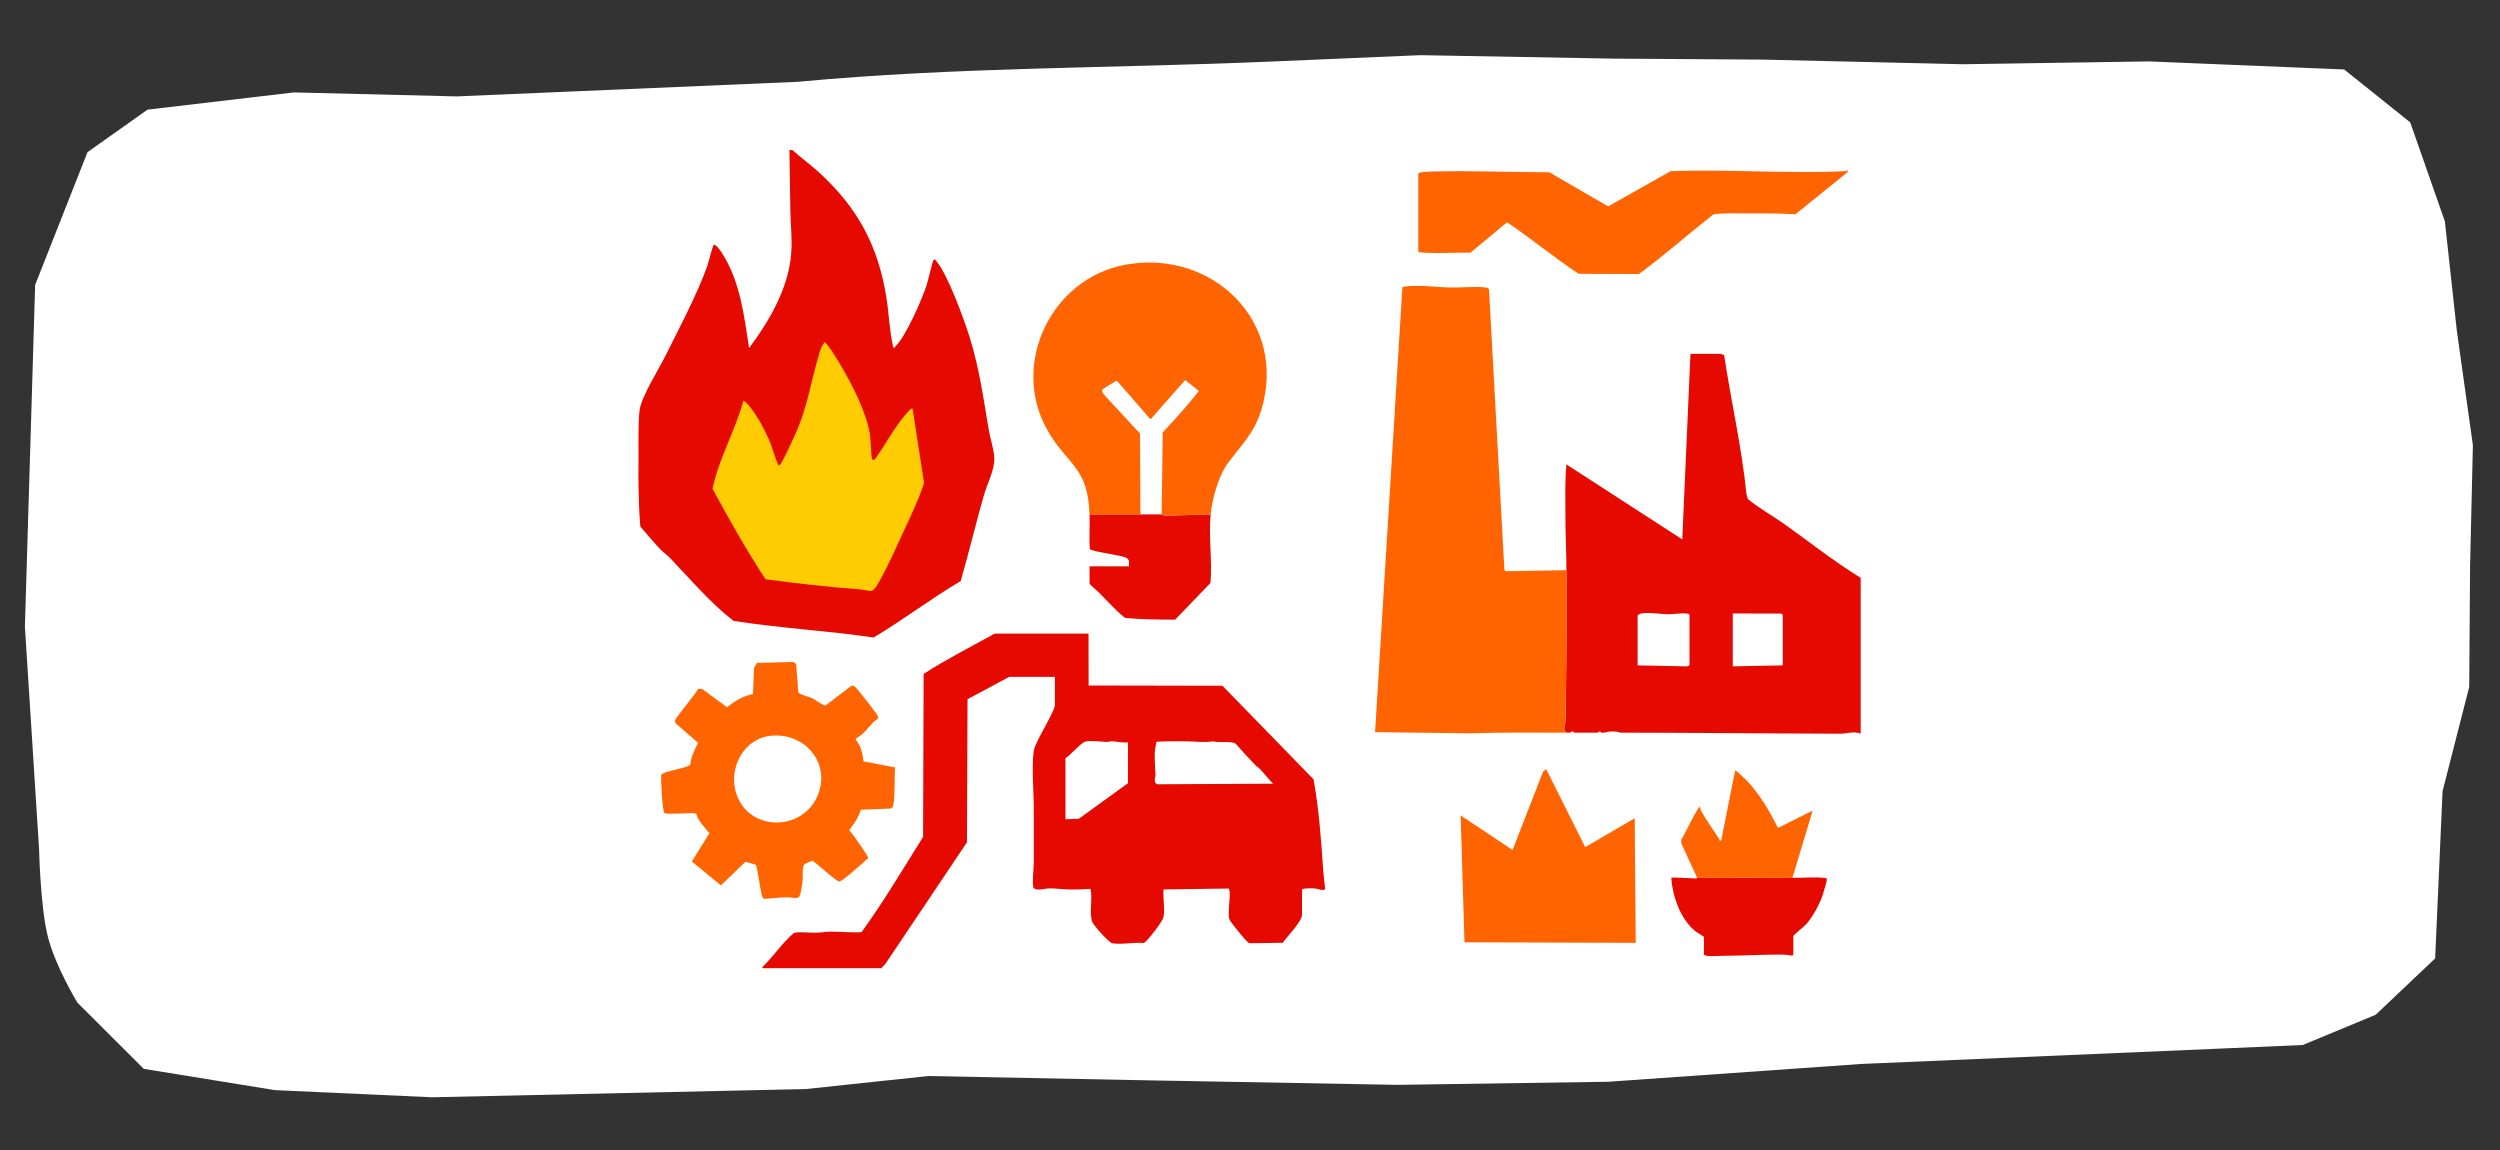
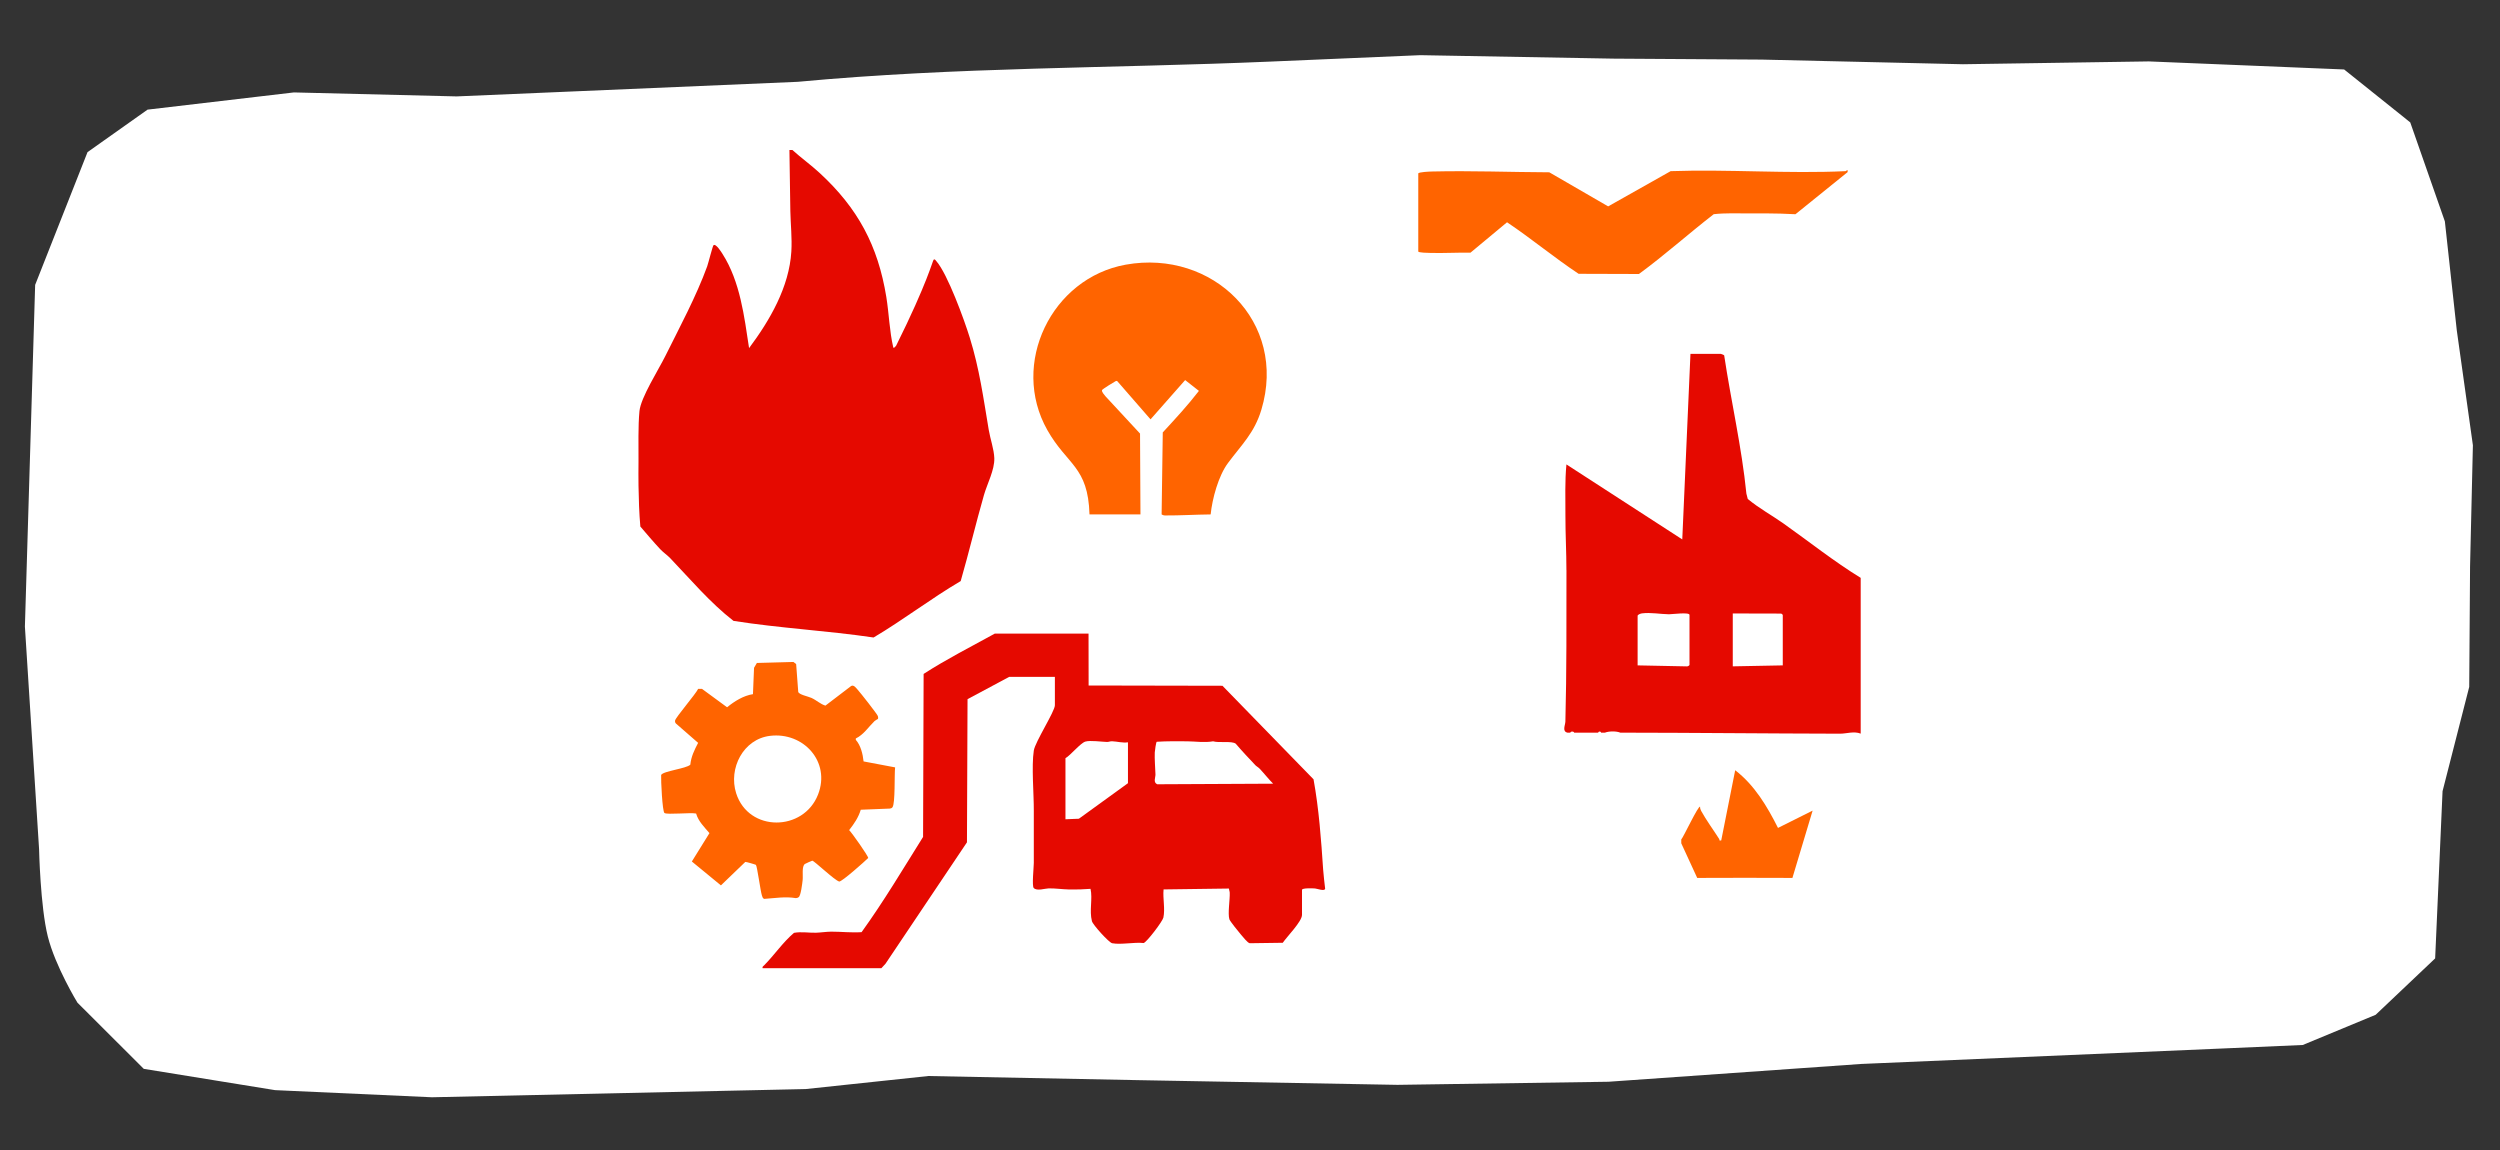
<svg xmlns="http://www.w3.org/2000/svg" width="650" height="299" viewBox="0 0 650 299" fill="none">
  <rect x="0" y="0" width="650" height="299" fill="#333333" stroke="none" />
  <path d="M419.416 15.244L458.095 15.494L510.354 16.703L558.7 15.967L609.476 18.061L626.664 31.825L635.665 57.563L638.762 85.874L642.954 115.771L642.216 147.272L641.998 178.592L635.064 205.714L633.14 249.187L617.677 263.841L598.724 271.695L578.01 272.601L483.918 276.628L418.214 281.254L363.335 282.061L295.774 280.836L241.359 279.766L209.488 283.153L112.301 285.289L71.511 283.436L37.38 277.901L20.131 260.687C20.131 260.687 14.374 251.265 12.427 243.469C10.48 235.674 10.159 220.762 10.159 220.762L6.475 162.912L9.14 74.07L22.756 39.554L38.364 28.505L76.414 24.031L118.723 25.066L147.837 23.821L207.447 21.27C248.656 17.411 288.936 17.783 330.213 16.016L369.268 14.345L419.416 15.244Z" fill="white" />
  <g clip-path="url(#clip0_810_80)">
-     <path d="M206.02 39C208.32 41.07 210.87 42.9 213.14 45C223.03 54.13 228.27 63.85 230.44 77.2C231.15 81.58 231.25 86.06 232.26 90.38C232.52 90.56 232.82 90.06 233 89.87C235.7 87 239.48 78.32 240.83 74.45C241.21 73.37 242.48 67.72 242.76 67.51C243.07 67.27 243.31 67.75 243.47 67.92C246.39 71.28 250.72 83.2 252.13 87.76C254.66 95.9 255.68 103.48 257.08 111.81C257.47 114.12 258.44 116.81 258.52 119.12C258.62 122.16 256.67 125.78 255.83 128.7C253.71 136.11 251.92 143.66 249.78 151.08C242.02 155.64 234.88 161.16 227.13 165.75C215.03 163.96 202.8 163.34 190.71 161.43C184.66 156.73 179.56 150.69 174.26 145.13C173.52 144.36 172.45 143.63 171.63 142.76C169.86 140.87 168.18 138.86 166.49 136.9C166.18 133.43 166.07 129.79 166.01 126.26C165.97 124.18 166 122.09 166.01 120.01C166.03 115.96 165.88 110.84 166.26 106.89C166.6 103.37 171.22 96.13 172.97 92.6C176.66 85.18 181.06 76.98 183.87 69.25C184.15 68.47 185.29 63.95 185.51 63.76C186.12 63.24 187.56 65.55 187.86 66.03C192.46 73.26 193.49 82.23 194.76 90.51C200.16 83.28 205.2 74.62 205.75 65.38C205.96 61.88 205.56 58.35 205.49 54.89C205.39 49.59 205.31 44.3 205.25 39H206H206.02Z" fill="#E50900" />
+     <path d="M206.02 39C208.32 41.07 210.87 42.9 213.14 45C223.03 54.13 228.27 63.85 230.44 77.2C231.15 81.58 231.25 86.06 232.26 90.38C232.52 90.56 232.82 90.06 233 89.87C241.21 73.37 242.48 67.72 242.76 67.51C243.07 67.27 243.31 67.75 243.47 67.92C246.39 71.28 250.72 83.2 252.13 87.76C254.66 95.9 255.68 103.48 257.08 111.81C257.47 114.12 258.44 116.81 258.52 119.12C258.62 122.16 256.67 125.78 255.83 128.7C253.71 136.11 251.92 143.66 249.78 151.08C242.02 155.64 234.88 161.16 227.13 165.75C215.03 163.96 202.8 163.34 190.71 161.43C184.66 156.73 179.56 150.69 174.26 145.13C173.52 144.36 172.45 143.63 171.63 142.76C169.86 140.87 168.18 138.86 166.49 136.9C166.18 133.43 166.07 129.79 166.01 126.26C165.97 124.18 166 122.09 166.01 120.01C166.03 115.96 165.88 110.84 166.26 106.89C166.6 103.37 171.22 96.13 172.97 92.6C176.66 85.18 181.06 76.98 183.87 69.25C184.15 68.47 185.29 63.95 185.51 63.76C186.12 63.24 187.56 65.55 187.86 66.03C192.46 73.26 193.49 82.23 194.76 90.51C200.16 83.28 205.2 74.62 205.75 65.38C205.96 61.88 205.56 58.35 205.49 54.89C205.39 49.59 205.31 44.3 205.25 39H206H206.02Z" fill="#E50900" />
    <path d="M407.27 148.25C407.27 143.59 407 138.76 407.01 134.13C407.02 129.5 406.85 125.16 407.27 120.75L437.39 140.25L439.52 92H447.4C447.48 92 448.25 92.29 448.29 92.41C450.09 104.41 452.85 116.25 454.06 128.34L454.42 129.73C457.27 132.11 460.58 133.91 463.61 136.04C470.32 140.78 476.78 145.95 483.78 150.24V190.74C482.03 190.05 480.1 190.76 478.41 190.76C459.32 190.72 440.46 190.51 421.28 190.49C420.27 190.07 418.35 190.07 417.28 190.49C416.95 190.49 416.61 190.49 416.28 190.49C416.24 190.11 415.57 190.11 415.53 190.49C413.45 190.49 411.36 190.49 409.28 190.49C409.18 190.1 408.36 190.12 408.28 190.49C408.03 190.49 407.78 190.49 407.53 190.49C406.09 190.14 406.98 188.56 407 187.59C407.34 174.61 407.27 161.28 407.28 148.24L407.27 148.25ZM425.77 173L438.64 173.26C438.85 173.27 439.27 173.01 439.27 172.87V159.87C439.27 159.1 434.68 159.72 433.93 159.71C431.68 159.68 429.15 159.18 426.89 159.48C426.56 159.52 425.78 159.8 425.78 160.12V173H425.77ZM463.52 173V159.88C463.52 159.81 463.24 159.57 463.11 159.53L450.52 159.5V173.25L463.52 173Z" fill="#E50900" />
    <path d="M283.02 164.75L283.04 178.23L317.84 178.3L341.52 202.62C342.92 210.32 343.5 218.3 344.02 226.12C344.13 227.76 344.37 229.45 344.54 231.08C344.37 231.8 342.41 231.03 341.89 231C341.37 230.97 338.52 230.83 338.52 231.37V237.87C338.52 239.59 334.58 243.55 333.52 245.12L324.92 245.24C324.37 245.14 323.13 243.55 322.65 243C322.11 242.37 319.81 239.55 319.64 239.01C319.19 237.56 319.8 233.9 319.73 232.12C319.72 231.75 319.55 231.39 319.51 231.02L302.53 231.25C302.3 233.59 302.97 236.3 302.48 238.57C302.26 239.56 298.21 244.91 297.35 245.19C294.91 244.91 291.48 245.68 289.16 245.24C288.34 245.08 284.15 240.47 283.9 239.5C283.19 236.74 284.12 233.74 283.54 231.1C281.67 231.25 279.78 231.3 277.89 231.26C276.17 231.22 274.38 230.95 272.65 230.98C271.66 231 269.61 231.74 268.77 230.88C268.27 230.37 268.78 225.52 268.79 224.36C268.82 219.89 268.76 215.32 268.79 210.88C268.82 206.44 268.16 199.2 268.79 195.14C269.14 192.88 274.27 184.96 274.27 183.37V175.99H262.39L251.56 181.78L251.41 219L230.23 250.57L229.15 251.74H198.27C198.17 251.3 198.42 251.24 198.66 251C201.37 248.27 203.5 245.04 206.44 242.54C208.33 242.19 210.32 242.56 212.15 242.51C213.4 242.47 214.86 242.24 216.13 242.23C218.77 242.23 221.42 242.54 224.01 242.36C229.75 234.41 234.79 225.92 240 217.6L240.14 175.22C246.09 171.37 252.44 168.17 258.64 164.74H283.02V164.75ZM293.27 193C291.86 193.21 290.49 192.78 289.14 192.73C288.68 192.71 288.22 192.92 287.85 192.91C286.39 192.87 283.48 192.44 282.2 192.81C280.92 193.18 278.35 196.37 277.02 197.13V213.01L280.51 212.87L293.27 203.63V193.01V193ZM326.36 198.91C324.64 197.1 322.91 195.26 321.29 193.36C320.25 192.58 316.91 193.21 315.4 192.74C313.19 193.14 310.87 192.76 308.65 192.74C306.02 192.72 303.35 192.69 300.75 192.86C300.57 192.99 300.26 195.17 300.24 195.63C300.17 197.35 300.36 199.56 300.42 201.34C300.45 202.15 299.76 203.41 300.88 203.91L331.02 203.76C329.8 202.54 328.71 201.13 327.53 199.88C327.15 199.48 326.65 199.23 326.36 198.92V198.91Z" fill="#E50900" />
-     <path d="M296.52 133.75C298.35 133.77 300.19 133.74 302.02 133.75C302.06 133.75 302.41 134.02 302.87 134.02C306.85 134.04 310.8 133.79 314.77 133.75C314.2 139.38 315.23 145.85 314.72 151.57L305.52 161.12C301.26 161.09 296.96 161.06 292.71 160.69C291.75 160.45 286.76 155.1 285.66 153.99C285.29 153.62 283.28 152.03 283.28 151.62V147.24H293.53C293.51 146.29 293.81 145.56 292.85 145.05C291.32 144.24 283.81 143.49 283.32 142.7C283.17 139.72 283.37 136.72 283.28 133.74C287.69 133.78 292.12 133.69 296.53 133.74L296.52 133.75Z" fill="#E50900" />
-     <path d="M441.27 228.25C449.51 228.22 457.78 228.2 466.02 228.25C468.52 228.26 471.78 227.98 474.16 228.24C474.47 228.27 474.91 228.27 475 228.65C475.05 228.86 474.07 232.22 473.89 232.74C473.02 235.22 471.38 238.28 469.65 240.25C469.12 240.85 466.27 243.14 466.27 243.37V248.12C466.27 248.75 464.8 248.24 464.41 248.23C459.13 248.09 453.89 248.48 448.66 248.5C447.3 248.5 444.83 248.7 443.65 248.49C443.44 248.45 443.02 248.29 443.02 248.12V243.62C443.02 243.48 441.07 242.37 440.64 242C436.86 238.81 434.88 233.06 434.52 228.24C434.75 228.01 440.1 228.41 440.95 228.41C441.15 228.41 441.25 228.24 441.27 228.24V228.25Z" fill="#E50900" />
-     <path d="M407.52 190.5C399.17 190.5 390.79 190.38 382.44 190.66L357.52 190.36L364.62 74.73C364.84 74.53 365.11 74.53 365.38 74.49C369.13 74.02 373.38 74.68 377.13 74.76C379.88 74.82 383.58 74.41 386.15 74.74C386.58 74.79 386.91 74.83 387.14 75.25L391.13 148.02L391.3 148.47L391.63 148.52L407.26 148.25C407.26 161.28 407.32 174.62 406.98 187.6C406.95 188.58 406.06 190.16 407.51 190.5H407.52Z" fill="#FF6400" />
    <path d="M314.77 133.75C310.8 133.79 306.85 134.04 302.87 134.02C302.41 134.02 302.07 133.75 302.02 133.75L302.32 112.43C305.55 108.92 308.81 105.41 311.72 101.63L308.14 98.82L299.14 109.03L290.51 99.12C290.32 98.96 290.2 99.07 290.03 99.12C289.83 99.19 286.59 101.21 286.53 101.41C286.38 101.92 287.12 102.6 287.39 103L296.41 112.73L296.52 133.74C292.11 133.69 287.68 133.78 283.27 133.74C282.89 121.22 277.48 120.97 272.31 111.82C262.57 94.59 273.41 72.27 292.71 68.81C315.27 64.76 334.83 83.69 327.95 106.55C326.14 112.57 322.81 115.63 319.28 120.38C316.79 123.72 315.19 129.63 314.77 133.75Z" fill="#FF6400" />
    <path d="M228.22 186.95C228.22 186.95 227.62 187.26 227.38 187.48C225.79 189.02 224.56 191.01 222.51 192V192.36C223.79 193.8 224.33 196.06 224.53 197.97L232.73 199.52C232.51 201.28 232.8 208.92 232.04 209.89C231.88 210.1 231.64 210.2 231.38 210.23L223.8 210.53C223.18 212.58 222.07 214.17 220.78 215.83C221.53 216.57 225.81 222.64 225.73 223.08C224.85 223.96 218.86 229.3 218.19 229.2C217 228.89 211.63 223.74 211.19 223.78C211.09 223.78 209.41 224.54 209.28 224.63C208.41 225.24 208.82 227.63 208.69 228.79C208.59 229.7 208.22 232.87 207.66 233.26C207.42 233.43 207.19 233.52 206.9 233.51C204.17 233.05 201.42 233.53 198.69 233.71C198.3 233.6 198.2 233.14 198.09 232.8C197.71 231.62 196.85 225.11 196.53 224.86C196.42 224.77 193.91 224.04 193.78 224.1L187.44 230.2L179.88 223.99L184.46 216.61C183.13 215.06 181.56 213.53 180.99 211.52C179.65 211.2 173.48 211.88 172.76 211.38C172.21 210.99 171.82 202.77 171.9 201.49C172.4 200.47 178.46 199.84 179.48 198.82C179.7 196.68 180.55 195 181.51 193.14L175.76 188.13C175.55 187.92 175.48 187.66 175.51 187.37C175.6 186.57 180.89 180.47 181.52 179.1H182.51L189.04 183.89C190.97 182.32 193.28 180.87 195.77 180.48L196.05 173.63L196.79 172.37L206.3 172.11L207 172.66L207.54 179.87C207.68 180.6 210.13 181.07 210.96 181.45C212.29 182.05 213.3 183.07 214.61 183.46L221.3 178.36C221.99 177.97 222.58 178.88 223.03 179.37C223.68 180.07 228.13 185.73 228.24 186.17C228.3 186.41 228.38 186.71 228.24 186.94L228.22 186.95ZM200.21 191.32C193.25 192.16 189.35 199.78 191.4 206.24C194.63 216.42 208.94 216.26 212.7 206.56C216.01 198.05 208.89 190.27 200.21 191.32Z" fill="#FF6400" />
    <path d="M479.89 44.5C479.97 44.5 480.16 44.19 480.38 44.24V44.75L466.82 55.7C464.27 55.57 461.69 55.48 459.13 55.48C457.72 55.48 456.3 55.48 454.89 55.49C451.8 55.49 448.62 55.35 445.57 55.69C439.01 60.77 432.8 66.35 426.12 71.24L410.44 71.19C404.07 66.96 398.17 62.04 391.83 57.79L382.32 65.7C378.84 65.63 375.35 65.86 371.86 65.76C371.38 65.75 368.75 65.72 368.75 65.38V45.12C368.75 44.71 371.82 44.6 372.42 44.59C382.58 44.35 392.7 44.76 402.82 44.8L418.12 53.66L434.37 44.5C449.39 43.97 464.9 45.21 479.87 44.5H479.89Z" fill="#FF6400" />
-     <path d="M402.02 200L412.16 220.25L425.02 212.75L425.29 245.14L380.77 245L379.77 212L393.27 221L401.22 200.58L402.02 200Z" fill="#FF6400" />
    <path d="M441.27 228.25L437.13 219.26V218.25C437.64 217.78 441.59 209.31 442.02 209.76C442.01 210.16 442.12 210.5 442.31 210.85C443.6 213.21 445.52 215.82 447 218.15C447.13 218.36 446.86 218.66 447.52 218.51L451.15 200.26C456.19 204.14 459.47 209.67 462.28 215.26L471.28 210.76L466.03 228.26C457.79 228.21 449.52 228.23 441.28 228.26L441.27 228.25Z" fill="#FF6400" />
-     <path d="M226.77 119.5C226.77 119.5 227.46 119.59 227.53 119.33C230.45 115.3 232.75 110.66 236.14 106.99C236.44 106.67 236.77 106.18 237.27 106.24L240.26 125.6C238.84 129.89 236.89 133.98 234.98 138.08C233.07 142.18 230.47 148.17 228.14 151.99C226.58 154.57 226.27 153.44 223.63 153.24C215.4 152.62 207.2 151.72 199.02 150.6C194.06 143 189.58 135.08 185.26 127.09C186.9 119.13 191.16 112.05 193.26 104.24C193.59 104 195.08 105.9 195.36 106.26C197.09 108.49 199.02 112.13 200.12 114.75C200.98 116.8 201.47 119.02 202.38 120.99C202.65 121.08 202.73 120.89 202.87 120.73C203.56 119.98 205.94 114.72 206.55 113.41C210.1 105.68 210.75 99.29 213.13 91.49C213.4 90.62 213.79 89.69 214.38 89C215.04 89 218.27 94.42 218.8 95.33C221.76 100.39 225.22 107.15 226.19 112.94C226.37 114.01 226.53 119.26 226.76 119.5H226.77Z" fill="#FFCC03" />
  </g>
  <defs>
    <clipPath id="clip0_810_80">
      <rect width="317.77" height="212.75" fill="white" transform="translate(166 39)" />
    </clipPath>
  </defs>
</svg>